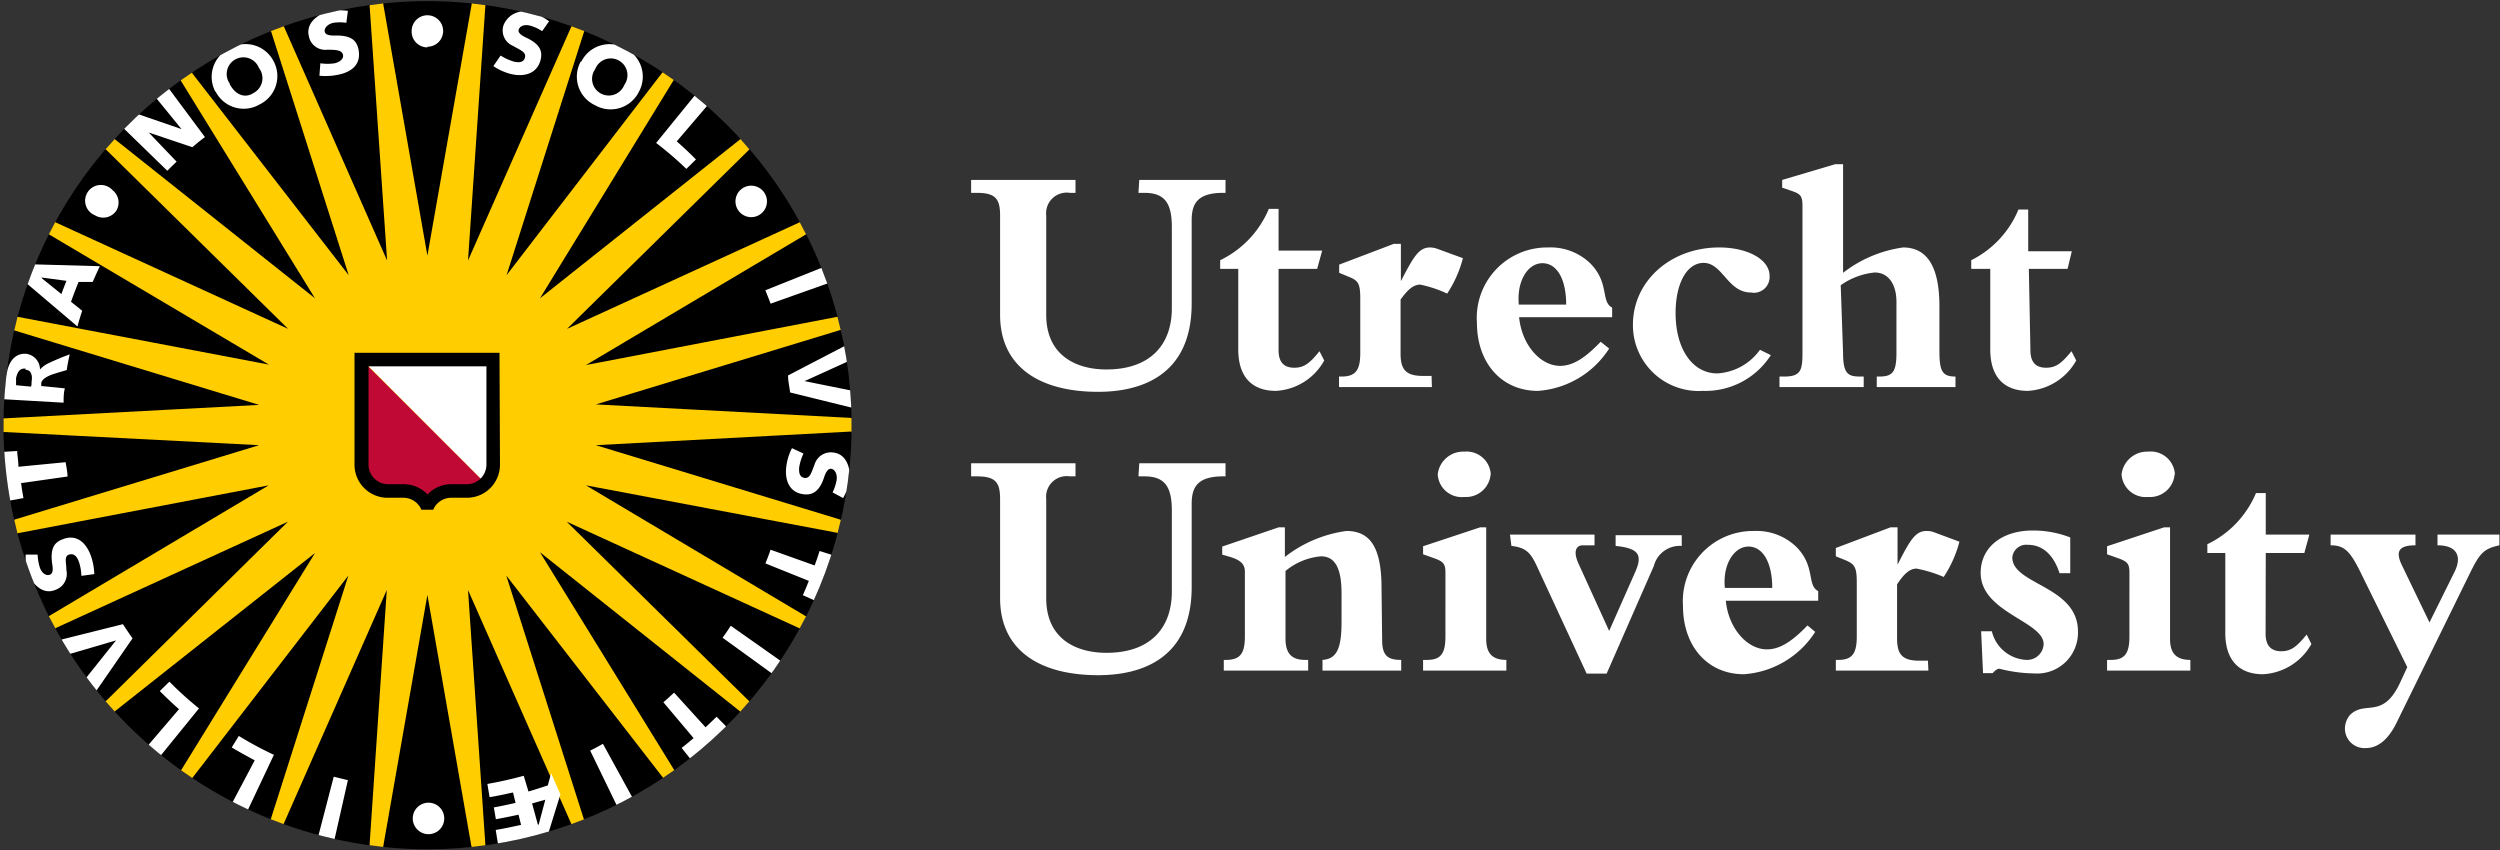
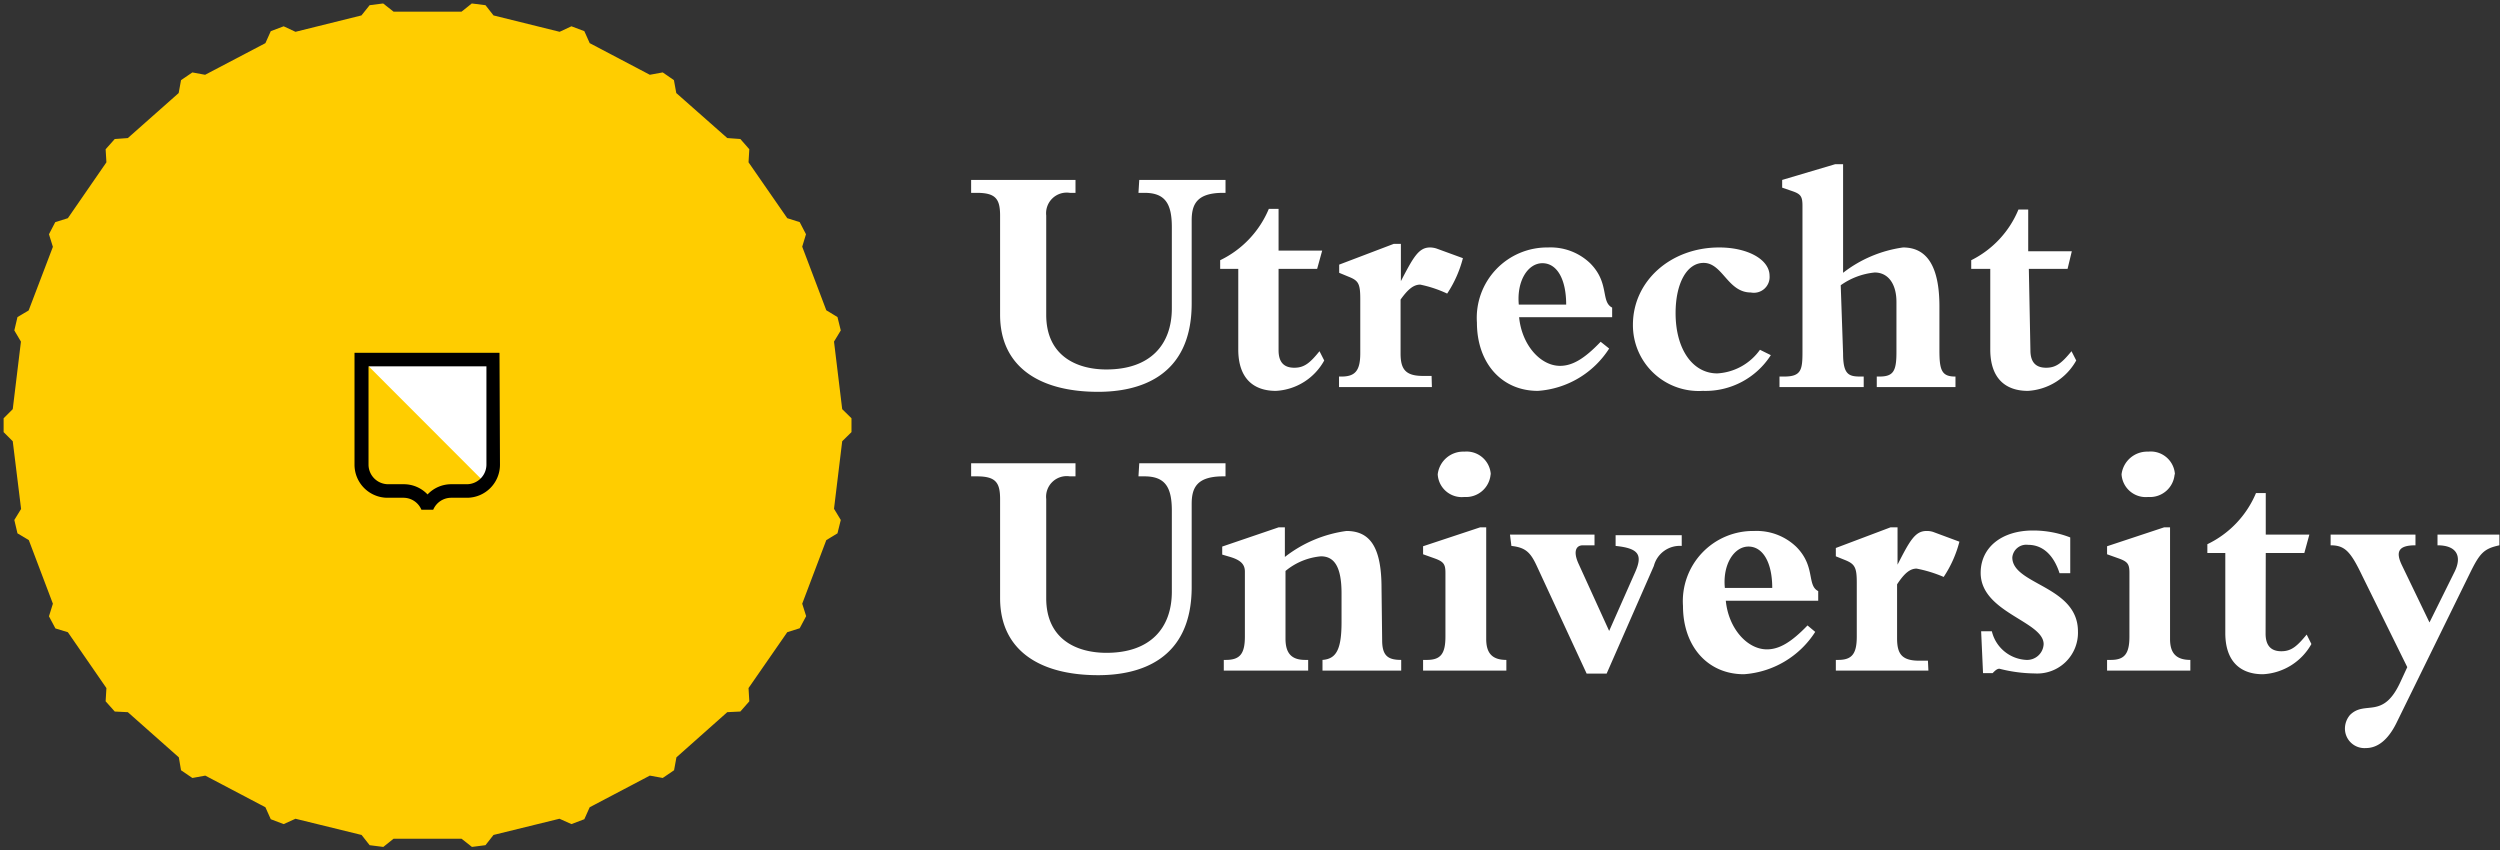
<svg xmlns="http://www.w3.org/2000/svg" width="158.81" height="54.02">
  <rect width="100%" height="100%" fill="#333333" stroke="none" />
  <defs>
    <style>.cls-4{fill:#fff}</style>
    <clipPath id="clip-path" transform="translate(.22 .08)">
-       <path d="M26.93 53.87A26.94 26.94 0 1 0 0 26.93a26.94 26.94 0 0 0 26.93 26.94z" fill="none" />
-     </clipPath>
+       </clipPath>
  </defs>
  <g id="Layer_2" data-name="Layer 2">
    <g id="UU_logo" data-name="UU logo">
      <path fill="#ffcd00" d="M22.96.98l.52-.65.86-.11.66.52h4.32l.65-.52.87.11.51.65 4.2 1.04.75-.35.82.31.34.76 3.82 2.01.82-.15.71.49.15.82 3.24 2.86.83.06.57.65-.05.83 2.46 3.55.79.25.4.77-.24.79 1.53 4.04.71.43.21.85-.43.71.52 4.29.59.58v.88l-.59.58-.52 4.29.43.71-.21.85-.71.43-1.53 4.04.25.79-.41.77-.79.25-2.46 3.55.05.84-.57.65-.83.04-3.23 2.87-.15.82-.72.49-.82-.15-3.82 2.01-.34.76-.82.31-.76-.34-4.19 1.03-.51.65-.86.11-.66-.52H25l-.65.52-.87-.11-.51-.65-4.2-1.03-.75.34-.82-.31-.34-.76-3.82-2.01-.82.15-.72-.49-.14-.82-3.24-2.87-.83-.04-.58-.65.05-.84-2.45-3.55-.79-.24-.41-.77.25-.8-1.53-4.04-.72-.43-.2-.85.43-.7-.53-4.3-.58-.58v-.88l.58-.58.52-4.29-.42-.71.2-.85.71-.42 1.54-4.04-.25-.8.4-.77.8-.25 2.45-3.55-.05-.83.58-.65.83-.06 3.23-2.86.15-.82.72-.49.81.15 3.83-2.01.34-.76.82-.31.75.35L22.96.98z" />
      <g clip-path="url(#clip-path)">
-         <path d="M29.79-.08l-2.86 16.24L24.08-.08m6.55.1l-1.12 16.45 6.66-15.08m.79.3l-5 15.71L42 4.34m.69.48l-8.61 14.05L47 8.61m.56.63L35.8 20.81l15-6.87m.38.75L37 23.11 53.2 20m.2.81l-15.77 4.8 16.46.87m0 .84l-16.46.88L53.4 33m-.2.81L37 30.75l14.16 8.43m-.38.75l-15-6.87 11.76 11.57m-.56.63L34.08 35l8.63 14m-.69.48l-10.08-13 5 15.7m-7.17 1.76l-2.84-16.23-2.85 16.23m-.84-.1l1.11-16.44-6.65 15.08m-.79-.3l5-15.7-10.06 13.05m-.69-.48l8.63-14L6.88 45.26m-.55-.63l11.74-11.57-15 6.87m-.39-.75l14.17-8.43L.66 33.84M.46 33l15.78-4.8-16.46-.85m0-.84l16.46-.87-15.78-4.8m.2-.84l16.2 3.08-14.17-8.39m.39-.75l15 6.87L6.33 9.24m.55-.63l12.91 10.26-8.63-14m.69-.48L21.93 17.4l-5-15.71m.79-.3l6.65 15.08L23.24 0m12.93 52.48L29.51 37.4l1.12 16.44" transform="translate(.22 .08)" />
-         <path class="cls-4" d="M44.77 6.56l-2 2.34c.42.37.83.75 1.22 1.15l-.61.6A21.68 21.68 0 0 0 41.46 9L44 5.88m8.1 11l-3.7 1.48c.11.28.23.57.33.85l3.75-1.33m1.48 6.87l-3.07-.62 2.84-1.29-.18-1-3.71 1.93c0 .37.09.72.13 1.08l4.05 1m-1.23 9.37l-.95-.3c-.09.31-.2.62-.31.92l-2.8-1q-.15.44-.33.87l2.76 1.11c-.12.31-.25.61-.38.91l.91.41m-2.14 3.89l-3.35-2.36c-.16.25-.34.52-.52.76l3.23 2.34M46 46.16l-.7-.71-.7.67-2-2.2c-.22.2-.45.42-.68.61l1.92 2.28c-.25.21-.5.42-.76.62l.62.78M40 50.67l-1.92-3.5c-.26.15-.54.3-.81.43L39 51.17m-7.57 2.47l-.16-1c.51-.08 1-.19 1.61-.32l-.16-.65c-.53.12-1 .21-1.44.29l-.13-.75c.44-.08.88-.17 1.38-.29l-.16-.66c-.54.12-1 .22-1.49.3l-.14-.84c.78-.14 1.55-.31 2.31-.52l.3 1q.61-.18 1.23-.39l.21-.77.59 1.34-.78 2.51m-.6-.59l.42-1.58-.84.24.37 1.35zm-13 1.07l.88-3.89-.9-.22-1 3.85m-4.5-1.64l1.7-3.6a22.72 22.72 0 0 1-2.23-1.2l-.45.73c.48.29 1 .57 1.46.82L14.49 51m-4.57-3l2.5-3.08a21.68 21.68 0 0 1-1.88-1.7l-.61.6c.4.4.8.78 1.22 1.15l-2 2.34m-5-5.83l3-.88-1.97 2.47.65.83 2.37-3.43c-.21-.29-.41-.59-.61-.9l-4 1M.27 31.74l1-.18c-.06-.32-.11-.64-.15-.95l2.95-.42c0-.3-.08-.62-.12-.91l-3 .29c0-.33-.06-.66-.08-1l-1 .06m-.05-3.36l4 .23c0-.3 0-.61.08-.91l-1.5-.15v-.15c0-.26.37-.47.72-.59s.9-.27.9-.27a9.93 9.93 0 0 1 .19-1 14.67 14.67 0 0 0-1.36.57 1.7 1.7 0 0 0-.53.39 1 1 0 0 0-.95-1c-.7 0-1.08.58-1.17 1.35H0m1.39-.33c.39 0 .44.4.41.64s0 .3-.05.43l-.95-.09v-.45c.1-.47.3-.64.61-.6zm0-5.56l3.31 2.81c.09-.34.19-.66.3-1l-.71-.57q.23-.64.48-1.26h.9c.14-.33.29-.65.45-1l-4.31-.12m.62.84l1.57.21c-.11.28-.22.56-.32.84l-1.24-1zM7.56 8l2.85 2.77c.19-.2.39-.39.59-.58L9.23 8.34l2.77.93c.26-.22.52-.44.8-.64l-2.38-3.2-.79.63 1.68 2.06-2.91-1m22.72-3a3.58 3.58 0 0 0 1.11.5c.83.2 1.66 0 1.89-.89.13-.53 0-1-.94-1.43-.41-.2-.49-.35-.45-.5s.27-.37.73-.25a2.68 2.68 0 0 1 .76.35l.44-.63a3.35 3.35 0 0 0-1.09-.53 1.39 1.39 0 0 0-1.81.8 1.06 1.06 0 0 0 .62 1.3c.4.24.84.38.75.73s-.42.33-.72.26a3.51 3.51 0 0 1-.83-.38zm5.55-.29a2 2 0 0 0 .9 2.77 2 2 0 0 0 2.79-.84A2 2 0 0 0 39.51 3a2 2 0 0 0-2.8.83zm.92.48a1.06 1.06 0 1 1 1.85 1 1.06 1.06 0 1 1-1.85-1zm12.5 24.08a3.41 3.41 0 0 0-.36 1.16c-.11.85.17 1.66 1.11 1.77.54.06 1-.16 1.3-1.11.15-.43.3-.53.45-.51s.39.23.34.7a3.22 3.22 0 0 1-.26.8l.67.36a3.29 3.29 0 0 0 .4-1.19c.09-.72-.2-1.6-1-1.7a1.08 1.08 0 0 0-1.22.77c-.18.44-.27.88-.62.84s-.38-.38-.35-.69a3.33 3.33 0 0 1 .27-.86zm-44.32 8a3.81 3.81 0 0 0-.23-1.2c-.3-.8-.91-1.38-1.81-1-.5.19-.78.58-.63 1.58.07.45 0 .6-.16.66s-.46 0-.63-.46a3.26 3.26 0 0 1-.14-.82h-.76a3.26 3.26 0 0 0 .2 1.24c.26.68.92 1.33 1.69 1a1.07 1.07 0 0 0 .7-1.24c0-.47-.17-.9.17-1s.51.16.62.45a3.16 3.16 0 0 1 .16.9zm7.7-30.67a2 2 0 0 0 2.79.84 2 2 0 0 0 .89-2.77A2 2 0 0 0 14.36 3a2 2 0 0 0-.89 2.76zm.91-.48a1.06 1.06 0 1 1 1.85-1 1.06 1.06 0 0 1-.35 1.59c-.51.33-1.1.17-1.5-.55zm5.69-.51a3.84 3.84 0 0 0 1.22-.07c.83-.17 1.48-.66 1.25-1.66-.13-.53-.48-.85-1.49-.82-.46 0-.6-.09-.64-.24s.07-.45.54-.57a2.77 2.77 0 0 1 .83 0l.1-.76a3.51 3.51 0 0 0-1.25.05c-.71.18-1.43.76-1.23 1.56a1.06 1.06 0 0 0 1.16.86c.47 0 .91 0 1 .29s-.22.5-.52.57a3.13 3.13 0 0 1-.91 0zm6.86-1.84a1 1 0 1 0-1-1 1 1 0 0 0 1 1.04zM46.69 13.3a1 1 0 0 0 1.36.25 1 1 0 1 0-1.36-.25zM26 51.91a1 1 0 1 0 1-1 1 1 0 0 0-1 1zM7.17 13.3a1 1 0 0 0-.24-1.3 1 1 0 1 0-1.11 1.6 1 1 0 0 0 1.35-.3z" transform="translate(.22 .08)" />
-       </g>
-       <path d="M30.63 30.63a1.68 1.68 0 0 1-1.19.5h-1a1.68 1.68 0 0 0-1.34.67h-.36a1.65 1.65 0 0 0-1.34-.67h-1a1.66 1.66 0 0 1-1.66-1.67v-6.7" transform="translate(.22 .08)" fill="#c00a35" />
+         </g>
      <path class="cls-4" d="M22.77 22.76h8.33v6.7a1.69 1.69 0 0 1-.47 1.17" transform="translate(.22 .08)" />
      <path d="M31.54 29.44a2.1 2.1 0 0 1-2.1 2.1h-1a1.24 1.24 0 0 0-1.14.76h-.75a1.24 1.24 0 0 0-1.15-.76h-1a2.1 2.1 0 0 1-2.1-2.1v-7.11h9.21zm-.86-6.25h-7.49v6.25a1.25 1.25 0 0 0 1.24 1.24h1a2.07 2.07 0 0 1 1.51.65 2.06 2.06 0 0 1 1.5-.65h1a1.25 1.25 0 0 0 1.24-1.24z" transform="translate(.22 .08)" />
      <path class="cls-4" d="M72.15 11.35h5.48v.82h-.15c-1.69 0-2 .74-2 1.76v5.27c0 4.72-3.42 5.61-5.94 5.61-3.81 0-6.23-1.65-6.23-4.89v-6.31c0-1.06-.29-1.44-1.48-1.44h-.36v-.82h6.63v.82h-.36a1.31 1.31 0 0 0-1.5 1.44v6.31c0 2.58 1.9 3.47 3.82 3.47 2.78 0 4.16-1.56 4.16-3.89v-5.15c0-1.5-.43-2.18-1.74-2.18h-.38zM81 22.17c0 .78.36 1.11 1 1.11s1-.31 1.6-1.05l.3.59a3.73 3.73 0 0 1-3.07 1.93c-1.44 0-2.39-.81-2.39-2.63V17h-1.15v-.55a6.32 6.32 0 0 0 3.09-3.26H81v2.65h2.77L83.45 17H81zm9.74 2.34h-5.9v-.67H85c.87 0 1.19-.38 1.19-1.48v-3.45c0-1-.13-1.17-.76-1.42l-.58-.24v-.52l3.47-1.32h.45v2.37c.79-1.52 1.13-2.14 1.85-2.14a1.37 1.37 0 0 1 .42.07l1.67.61a7.43 7.43 0 0 1-1 2.25A7.67 7.67 0 0 0 90 18c-.42 0-.78.29-1.25.95v3.43c0 1 .32 1.42 1.42 1.42h.55zM102 22.06a5.85 5.85 0 0 1-4.53 2.69c-2.31 0-3.87-1.78-3.87-4.34a4.47 4.47 0 0 1 4.52-4.77 3.63 3.63 0 0 1 2.67 1c1.25 1.25.66 2.44 1.4 2.82v.61h-5.91c.17 1.76 1.35 3.09 2.6 3.09.78 0 1.54-.44 2.58-1.53zm-2.73-2.79c0-1.63-.59-2.63-1.51-2.63s-1.64 1.12-1.5 2.63zm13 3.21a4.93 4.93 0 0 1-4.32 2.27 4.18 4.18 0 0 1-4.44-4.2c0-2.77 2.39-4.91 5.48-4.91 1.82 0 3.2.77 3.2 1.8A1 1 0 0 1 111 18.5c-1.47 0-1.79-1.88-3-1.88-1.06 0-1.78 1.29-1.78 3.19 0 2.29 1.08 3.83 2.65 3.83a3.58 3.58 0 0 0 2.71-1.5zm4.59-.1c0 1.33.36 1.46 1.1 1.46h.21v.67h-5.35v-.67h.3c1.08 0 1.16-.43 1.16-1.55V13c0-.61-.11-.76-.68-.95l-.61-.21v-.49l3.37-1h.5v6.9a8 8 0 0 1 3.81-1.61c1.55 0 2.31 1.25 2.31 3.75v2.8c0 1.25.15 1.65 1 1.65h.02v.67h-5v-.67h.17c.89 0 1.08-.35 1.08-1.55V19.1c0-1.15-.53-1.87-1.38-1.87a4.47 4.47 0 0 0-2.16.81zm11.9-.21c0 .78.36 1.11 1 1.11s1-.31 1.61-1.05l.3.59a3.76 3.76 0 0 1-3.07 1.93c-1.44 0-2.39-.81-2.39-2.63V17H125v-.55a6.26 6.26 0 0 0 3-3.22h.62v2.65h2.77l-.27 1.12h-2.46zm-56.61 7.18h5.48v.83h-.15c-1.69 0-2 .74-2 1.76v5.27c0 4.72-3.42 5.6-5.94 5.6-3.81 0-6.23-1.65-6.23-4.89v-6.3c0-1.06-.29-1.44-1.48-1.44h-.36v-.83h6.63v.83h-.36a1.31 1.31 0 0 0-1.5 1.44v6.3c0 2.59 1.9 3.47 3.83 3.47 2.77 0 4.15-1.56 4.15-3.89v-5.14c0-1.5-.43-2.18-1.74-2.18h-.38zm15.43 11.24c0 1 .38 1.25 1.21 1.25v.68h-5v-.68c.87-.06 1.21-.66 1.21-2.39v-1.84c0-1.7-.47-2.35-1.31-2.35a4.09 4.09 0 0 0-2.25.93v4.3c0 .95.4 1.35 1.25 1.35h.19v.68h-5.36v-.68h.13c.89 0 1.21-.38 1.21-1.48v-4.13c0-.46-.26-.74-1-.95l-.44-.13v-.51L81 33.42h.4v1.88a8.13 8.13 0 0 1 3.91-1.65c1.55 0 2.23 1.1 2.23 3.64zm7.89 1.93h-5.29v-.68h.24c.87 0 1.18-.38 1.18-1.48V36.3c0-.56-.13-.71-.72-.92l-.7-.25v-.51l3.62-1.2h.39v7.09c0 .87.35 1.33 1.28 1.33zm-1-12.47a1.57 1.57 0 0 1-1.67 1.44 1.53 1.53 0 0 1-1.69-1.44 1.63 1.63 0 0 1 1.69-1.44 1.54 1.54 0 0 1 1.68 1.44zm1.23 3.83h5.37v.68h-.74c-.44 0-.63.4-.27 1.18L102 40l1.65-3.73c.49-1.1.24-1.52-1.24-1.67v-.68h4.2v.68a1.7 1.7 0 0 0-1.77 1.27l-3 6.84h-1.27l-3.15-6.8c-.4-.87-.7-1.21-1.63-1.31zm19.39 6.18a5.86 5.86 0 0 1-4.53 2.69c-2.31 0-3.87-1.78-3.87-4.34a4.46 4.46 0 0 1 4.52-4.76 3.64 3.64 0 0 1 2.67 1c1.25 1.25.66 2.44 1.4 2.82v.61h-5.87c.17 1.76 1.36 3.09 2.61 3.09.78 0 1.54-.44 2.58-1.52zm-2.73-2.79c0-1.63-.6-2.63-1.51-2.63s-1.65 1.13-1.5 2.63zm9.92 5.25h-5.88v-.68h.15c.87 0 1.18-.38 1.18-1.48v-3.45c0-.95-.13-1.17-.76-1.42l-.57-.23v-.53l3.47-1.31h.45v2.37c.78-1.53 1.12-2.14 1.84-2.14a1.29 1.29 0 0 1 .42.06l1.67.62a7.37 7.37 0 0 1-1 2.24 8.25 8.25 0 0 0-1.72-.53c-.42 0-.78.3-1.24 1v3.43c0 1 .31 1.42 1.42 1.42h.54zm3.35-2.5h.68a2.37 2.37 0 0 0 2.2 1.82 1.05 1.05 0 0 0 1.09-1c0-1.46-4-2-4-4.53 0-1.61 1.33-2.69 3.32-2.69a6.5 6.5 0 0 1 2.37.44v2.27h-.68c-.38-1.17-1.08-1.8-2-1.8a.89.89 0 0 0-1 .8c0 1.74 4.17 1.8 4.17 4.7a2.59 2.59 0 0 1-2.75 2.67 9.38 9.38 0 0 1-2.24-.3c-.13 0-.25.09-.43.28h-.61zm13.29 2.5h-5.29v-.68h.24c.86 0 1.18-.38 1.18-1.48V36.3c0-.56-.12-.71-.72-.92l-.7-.25v-.51l3.62-1.2h.38v7.09c0 .87.36 1.33 1.29 1.33zm-1-12.47a1.57 1.57 0 0 1-1.68 1.44 1.54 1.54 0 0 1-1.69-1.44 1.64 1.64 0 0 1 1.69-1.44 1.54 1.54 0 0 1 1.7 1.44zm5.78 10.12c0 .78.36 1.12 1 1.12s1-.32 1.61-1.06l.3.6a3.75 3.75 0 0 1-3.08 1.92c-1.43 0-2.39-.81-2.39-2.62v-5.08H140v-.56a6.3 6.3 0 0 0 3.09-3.25h.62v2.64h2.77l-.32 1.17h-2.45zm9 2.13l-.43.93c-1.12 2.45-2.24 1.14-3.21 2.11a1.34 1.34 0 0 0-.32.89 1.24 1.24 0 0 0 1.33 1.21c.74 0 1.4-.51 1.93-1.57l4.73-9.64c.6-1.21.87-1.46 1.82-1.67v-.68h-3.93v.68c1.27 0 1.54.74 1.1 1.65l-1.61 3.25-1.75-3.63c-.41-.85-.24-1.27.86-1.27v-.68h-5.39v.68c.91 0 1.27.4 2 1.92z" transform="translate(.22 .08)" />
    </g>
  </g>
</svg>